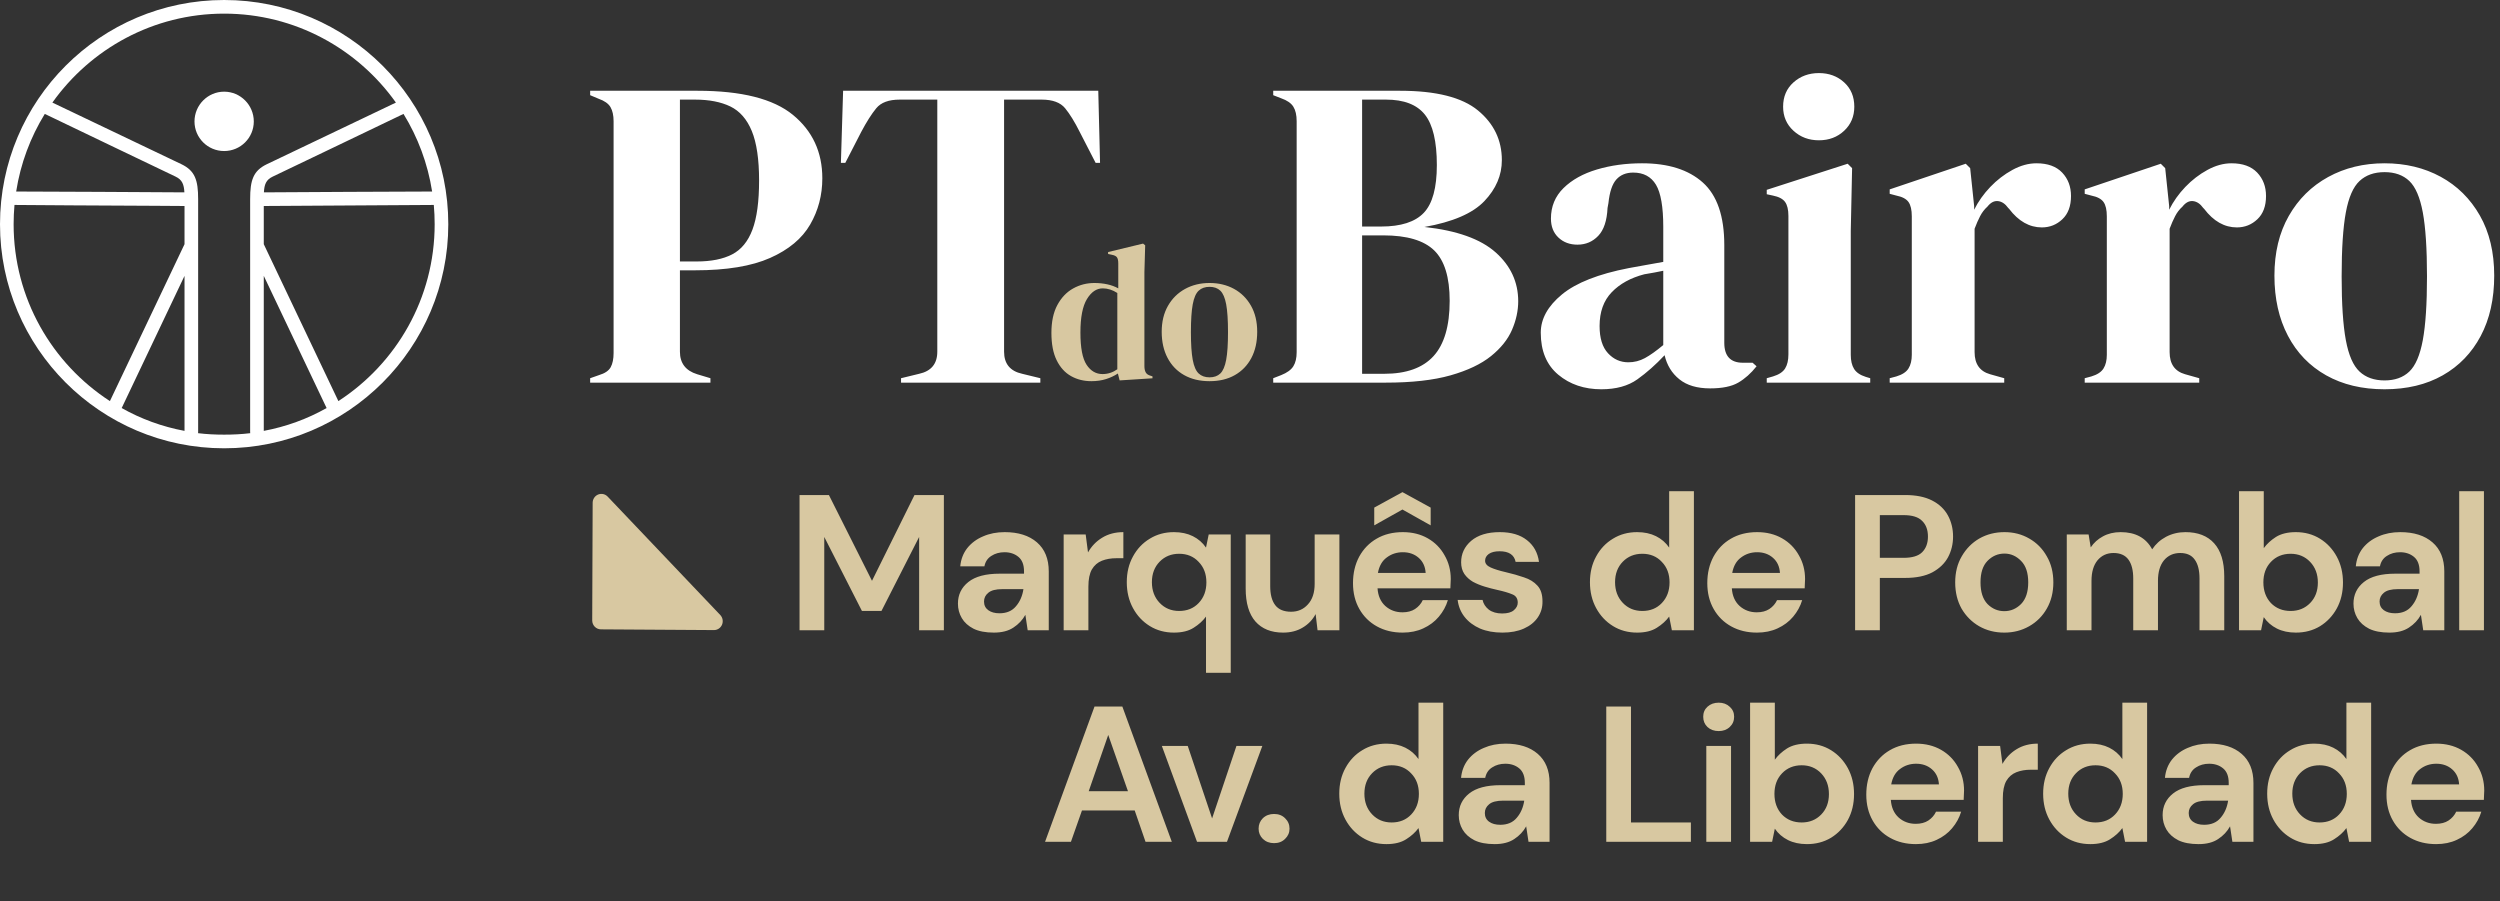
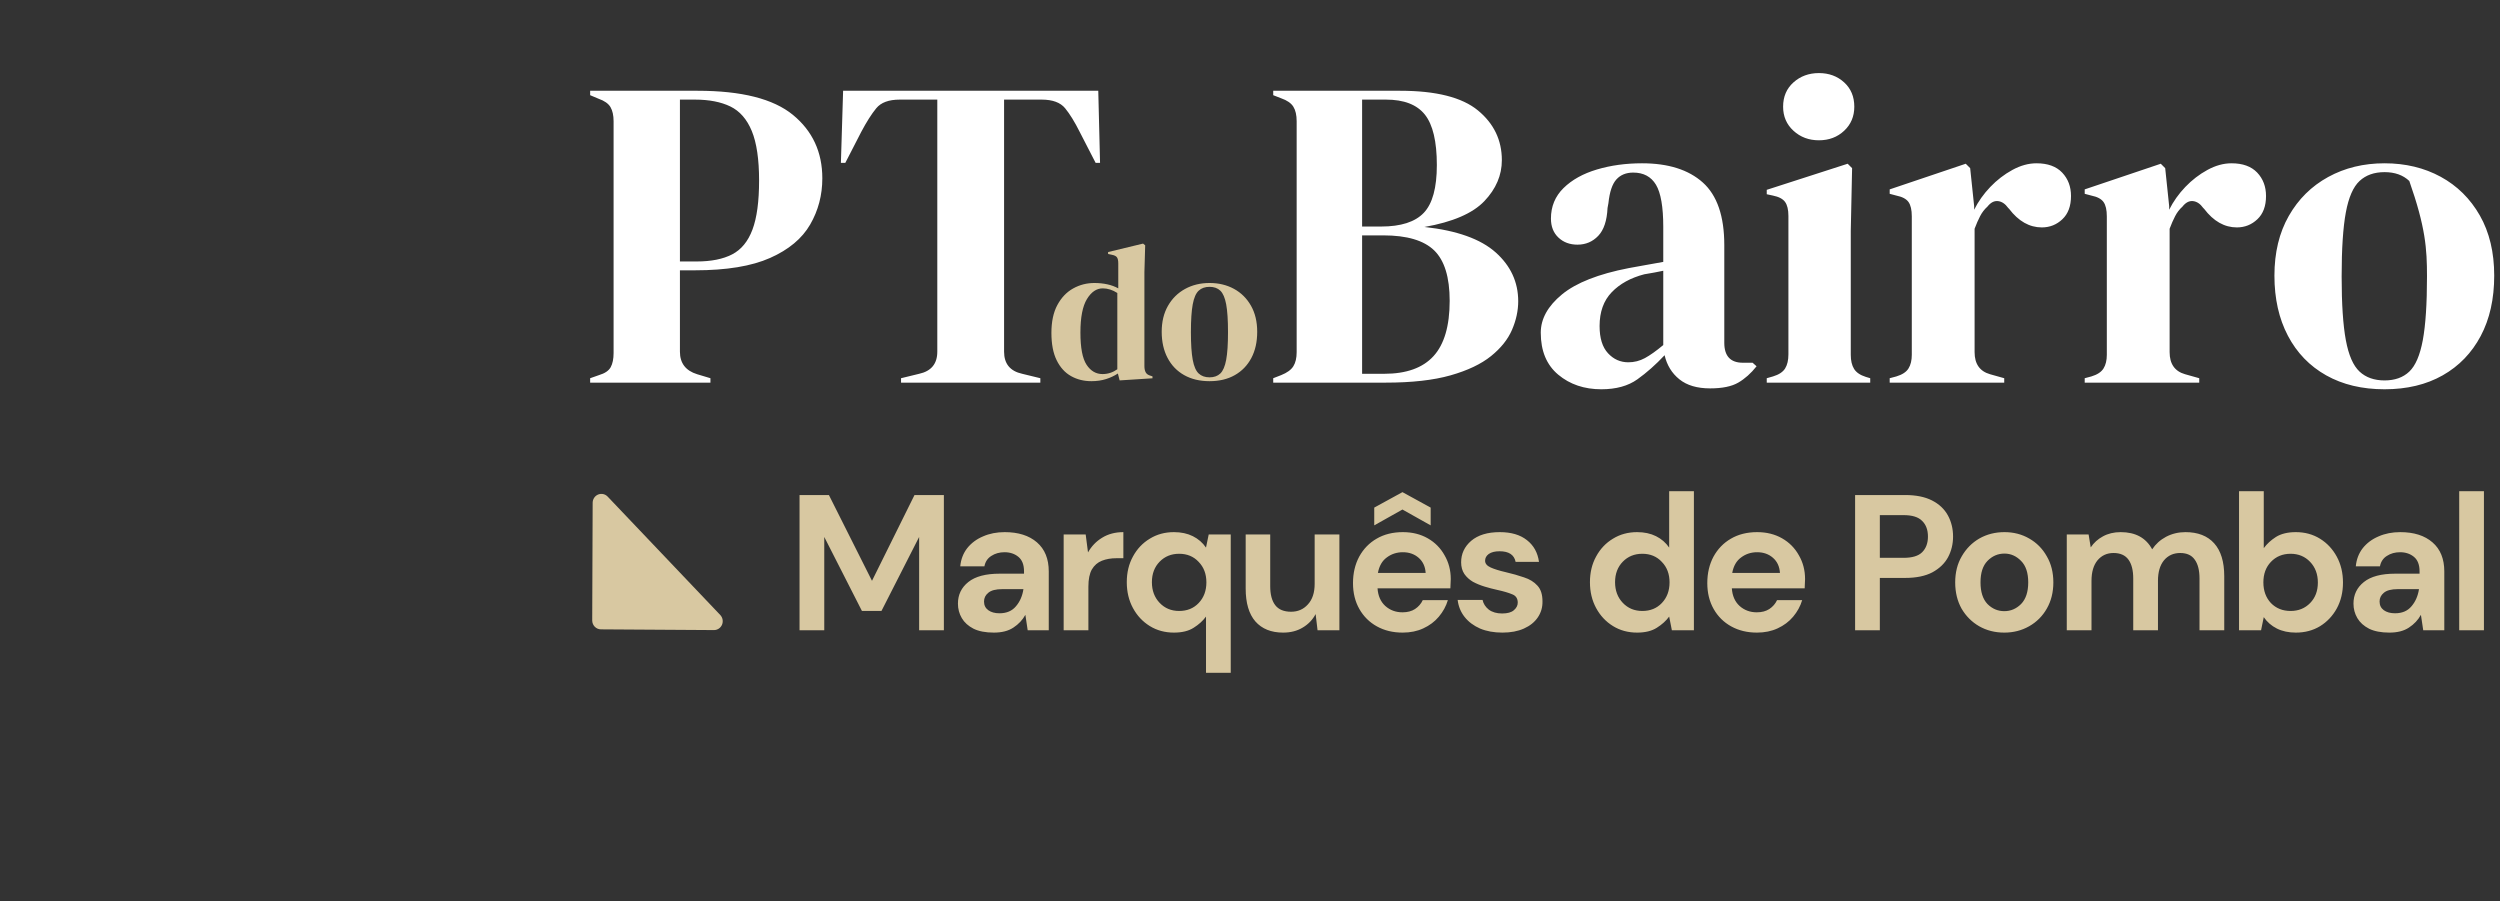
<svg xmlns="http://www.w3.org/2000/svg" width="591" height="213" viewBox="0 0 591 213" fill="none">
  <rect x="0" y="0" width="591" height="213" fill="#333333" stroke="none" />
  <path fill-rule="evenodd" clip-rule="evenodd" d="M168.777 148.951C169.608 148.957 170.361 148.454 170.688 147.676C171.014 146.897 170.85 145.996 170.272 145.388C163.868 138.655 150.13 124.21 143.648 117.395C143.064 116.782 142.174 116.589 141.397 116.908C140.619 117.227 140.109 117.994 140.105 118.848C140.076 126.684 140.02 141.25 140 146.666C139.996 147.826 140.914 148.771 142.053 148.779C147.3 148.812 161.279 148.903 168.777 148.951Z" fill="#D8C8A1" />
  <path d="M189.01 149V117.026H195.953L206.139 137.307L216.188 117.026H223.131V149H217.284V126.938L208.377 144.432H203.763L194.856 126.938V149H189.01ZM234.952 149.548C233.004 149.548 231.405 149.244 230.156 148.635C228.908 147.995 227.979 147.158 227.37 146.122C226.761 145.087 226.456 143.945 226.456 142.697C226.456 140.595 227.279 138.89 228.923 137.581C230.567 136.271 233.034 135.617 236.323 135.617H242.078V135.068C242.078 133.515 241.637 132.373 240.754 131.643C239.87 130.912 238.774 130.546 237.465 130.546C236.277 130.546 235.242 130.836 234.359 131.414C233.476 131.962 232.927 132.785 232.714 133.881H227.005C227.157 132.236 227.705 130.805 228.649 129.587C229.623 128.369 230.872 127.44 232.395 126.801C233.917 126.131 235.622 125.796 237.51 125.796C240.738 125.796 243.281 126.603 245.139 128.217C246.996 129.831 247.925 132.115 247.925 135.068V149H242.946L242.398 145.346C241.728 146.564 240.784 147.569 239.566 148.361C238.378 149.152 236.84 149.548 234.952 149.548ZM236.277 144.98C237.952 144.98 239.246 144.432 240.16 143.336C241.104 142.24 241.698 140.885 241.941 139.271H236.962C235.409 139.271 234.298 139.56 233.628 140.139C232.958 140.687 232.623 141.372 232.623 142.194C232.623 143.077 232.958 143.762 233.628 144.25C234.298 144.737 235.181 144.98 236.277 144.98ZM251.449 149V126.344H256.656L257.204 130.592C258.026 129.13 259.138 127.973 260.539 127.121C261.97 126.237 263.645 125.796 265.563 125.796V131.962H263.919C262.64 131.962 261.498 132.16 260.493 132.556C259.488 132.952 258.696 133.637 258.118 134.612C257.57 135.586 257.296 136.941 257.296 138.677V149H251.449ZM285.099 159.049V145.757C284.368 146.762 283.394 147.645 282.176 148.406C280.988 149.167 279.435 149.548 277.517 149.548C275.385 149.548 273.482 149.03 271.807 147.995C270.132 146.96 268.808 145.544 267.833 143.747C266.859 141.95 266.371 139.91 266.371 137.626C266.371 135.342 266.859 133.317 267.833 131.551C268.808 129.755 270.132 128.354 271.807 127.349C273.482 126.314 275.385 125.796 277.517 125.796C279.222 125.796 280.714 126.116 281.993 126.755C283.272 127.395 284.307 128.293 285.099 129.45L285.739 126.344H290.946V159.049H285.099ZM278.75 144.432C280.638 144.432 282.176 143.808 283.363 142.559C284.581 141.281 285.191 139.651 285.191 137.672C285.191 135.693 284.581 134.079 283.363 132.83C282.176 131.551 280.638 130.912 278.75 130.912C276.892 130.912 275.355 131.536 274.137 132.785C272.919 134.033 272.309 135.647 272.309 137.626C272.309 139.606 272.919 141.235 274.137 142.514C275.355 143.793 276.892 144.432 278.75 144.432ZM303.34 149.548C300.508 149.548 298.316 148.665 296.763 146.899C295.24 145.133 294.479 142.544 294.479 139.134V126.344H300.28V138.586C300.28 140.534 300.676 142.027 301.467 143.062C302.259 144.097 303.508 144.615 305.213 144.615C306.827 144.615 308.152 144.036 309.187 142.879C310.253 141.722 310.786 140.108 310.786 138.037V126.344H316.632V149H311.471L311.014 145.163C310.314 146.503 309.293 147.569 307.954 148.361C306.644 149.152 305.106 149.548 303.34 149.548ZM331.587 149.548C329.303 149.548 327.278 149.061 325.512 148.086C323.746 147.112 322.36 145.742 321.355 143.975C320.35 142.209 319.848 140.169 319.848 137.855C319.848 135.51 320.335 133.424 321.31 131.597C322.314 129.77 323.685 128.354 325.421 127.349C327.187 126.314 329.257 125.796 331.633 125.796C333.856 125.796 335.82 126.283 337.525 127.258C339.23 128.232 340.555 129.572 341.499 131.277C342.473 132.952 342.961 134.825 342.961 136.895C342.961 137.23 342.945 137.581 342.915 137.946C342.915 138.311 342.9 138.692 342.869 139.088H325.649C325.771 140.854 326.38 142.24 327.476 143.245C328.603 144.25 329.958 144.752 331.541 144.752C332.729 144.752 333.719 144.493 334.51 143.975C335.333 143.427 335.942 142.727 336.337 141.874H342.276C341.849 143.306 341.134 144.615 340.129 145.803C339.154 146.96 337.936 147.873 336.474 148.543C335.043 149.213 333.414 149.548 331.587 149.548ZM331.633 130.546C330.201 130.546 328.938 130.957 327.841 131.78C326.745 132.571 326.045 133.789 325.74 135.434H337.023C336.931 133.942 336.383 132.754 335.378 131.871C334.373 130.988 333.125 130.546 331.633 130.546ZM324.872 124.197V119.995L331.541 116.341L338.21 119.995V124.197L331.541 120.452L324.872 124.197ZM355.187 149.548C353.177 149.548 351.411 149.228 349.888 148.589C348.365 147.919 347.147 147.005 346.234 145.848C345.32 144.691 344.772 143.351 344.589 141.829H350.482C350.664 142.712 351.152 143.473 351.943 144.113C352.766 144.722 353.816 145.026 355.095 145.026C356.374 145.026 357.303 144.767 357.881 144.25C358.491 143.732 358.795 143.138 358.795 142.468C358.795 141.494 358.369 140.839 357.516 140.504C356.663 140.139 355.476 139.788 353.953 139.453C352.979 139.24 351.989 138.981 350.984 138.677C349.979 138.372 349.051 137.992 348.198 137.535C347.376 137.048 346.706 136.439 346.188 135.708C345.67 134.947 345.412 134.018 345.412 132.922C345.412 130.912 346.203 129.222 347.787 127.851C349.401 126.481 351.654 125.796 354.547 125.796C357.227 125.796 359.358 126.42 360.942 127.669C362.556 128.917 363.515 130.638 363.82 132.83H358.293C357.958 131.155 356.694 130.318 354.501 130.318C353.405 130.318 352.552 130.531 351.943 130.957C351.365 131.384 351.076 131.917 351.076 132.556C351.076 133.226 351.517 133.759 352.4 134.155C353.283 134.551 354.456 134.916 355.917 135.251C357.501 135.617 358.947 136.028 360.257 136.484C361.597 136.911 362.662 137.565 363.454 138.449C364.246 139.301 364.642 140.534 364.642 142.148C364.672 143.549 364.307 144.813 363.545 145.94C362.784 147.066 361.688 147.949 360.257 148.589C358.825 149.228 357.135 149.548 355.187 149.548ZM387.009 149.548C384.877 149.548 382.974 149.03 381.299 147.995C379.624 146.96 378.3 145.544 377.325 143.747C376.351 141.95 375.863 139.91 375.863 137.626C375.863 135.342 376.351 133.317 377.325 131.551C378.3 129.755 379.624 128.354 381.299 127.349C382.974 126.314 384.877 125.796 387.009 125.796C388.714 125.796 390.206 126.116 391.485 126.755C392.764 127.395 393.799 128.293 394.591 129.45V116.112H400.438V149H395.231L394.591 145.757C393.86 146.762 392.886 147.645 391.668 148.406C390.48 149.167 388.927 149.548 387.009 149.548ZM388.242 144.432C390.13 144.432 391.668 143.808 392.855 142.559C394.073 141.281 394.682 139.651 394.682 137.672C394.682 135.693 394.073 134.079 392.855 132.83C391.668 131.551 390.13 130.912 388.242 130.912C386.384 130.912 384.847 131.536 383.629 132.785C382.41 134.033 381.801 135.647 381.801 137.626C381.801 139.606 382.41 141.235 383.629 142.514C384.847 143.793 386.384 144.432 388.242 144.432ZM415.344 149.548C413.061 149.548 411.035 149.061 409.269 148.086C407.503 147.112 406.118 145.742 405.113 143.975C404.108 142.209 403.605 140.169 403.605 137.855C403.605 135.51 404.093 133.424 405.067 131.597C406.072 129.77 407.442 128.354 409.178 127.349C410.944 126.314 413.015 125.796 415.39 125.796C417.613 125.796 419.577 126.283 421.282 127.258C422.988 128.232 424.312 129.572 425.256 131.277C426.231 132.952 426.718 134.825 426.718 136.895C426.718 137.23 426.703 137.581 426.672 137.946C426.672 138.311 426.657 138.692 426.627 139.088H409.406C409.528 140.854 410.137 142.24 411.233 143.245C412.36 144.25 413.715 144.752 415.299 144.752C416.486 144.752 417.476 144.493 418.268 143.975C419.09 143.427 419.699 142.727 420.095 141.874H426.033C425.607 143.306 424.891 144.615 423.886 145.803C422.912 146.96 421.694 147.873 420.232 148.543C418.801 149.213 417.171 149.548 415.344 149.548ZM415.39 130.546C413.959 130.546 412.695 130.957 411.599 131.78C410.503 132.571 409.802 133.789 409.498 135.434H420.78C420.689 133.942 420.141 132.754 419.136 131.871C418.131 130.988 416.882 130.546 415.39 130.546ZM438.546 149V117.026H450.376C452.934 117.026 455.05 117.452 456.725 118.305C458.4 119.157 459.649 120.33 460.471 121.822C461.293 123.314 461.704 124.989 461.704 126.846C461.704 128.613 461.308 130.242 460.516 131.734C459.725 133.196 458.491 134.383 456.817 135.297C455.142 136.18 452.995 136.621 450.376 136.621H444.392V149H438.546ZM444.392 131.871H450.011C452.051 131.871 453.513 131.429 454.396 130.546C455.309 129.633 455.766 128.399 455.766 126.846C455.766 125.263 455.309 124.03 454.396 123.147C453.513 122.233 452.051 121.776 450.011 121.776H444.392V131.871ZM473.81 149.548C471.618 149.548 469.638 149.046 467.872 148.041C466.136 147.036 464.751 145.65 463.715 143.884C462.71 142.087 462.208 140.017 462.208 137.672C462.208 135.327 462.726 133.272 463.761 131.506C464.796 129.709 466.182 128.308 467.918 127.303C469.684 126.298 471.663 125.796 473.856 125.796C476.018 125.796 477.967 126.298 479.702 127.303C481.469 128.308 482.854 129.709 483.859 131.506C484.894 133.272 485.412 135.327 485.412 137.672C485.412 140.017 484.894 142.087 483.859 143.884C482.854 145.65 481.469 147.036 479.702 148.041C477.936 149.046 475.972 149.548 473.81 149.548ZM473.81 144.478C475.333 144.478 476.657 143.915 477.784 142.788C478.911 141.631 479.474 139.925 479.474 137.672C479.474 135.419 478.911 133.729 477.784 132.602C476.657 131.445 475.348 130.866 473.856 130.866C472.303 130.866 470.963 131.445 469.836 132.602C468.74 133.729 468.192 135.419 468.192 137.672C468.192 139.925 468.74 141.631 469.836 142.788C470.963 143.915 472.287 144.478 473.81 144.478ZM488.584 149V126.344H493.746L494.248 129.404C494.979 128.308 495.938 127.44 497.126 126.801C498.344 126.131 499.745 125.796 501.328 125.796C504.83 125.796 507.312 127.151 508.774 129.861C509.596 128.613 510.692 127.623 512.062 126.892C513.463 126.161 514.986 125.796 516.63 125.796C519.584 125.796 521.853 126.679 523.436 128.445C525.02 130.211 525.811 132.8 525.811 136.21V149H519.965V136.758C519.965 134.81 519.584 133.317 518.823 132.282C518.092 131.247 516.95 130.729 515.397 130.729C513.813 130.729 512.534 131.308 511.56 132.465C510.616 133.622 510.144 135.236 510.144 137.307V149H504.297V136.758C504.297 134.81 503.917 133.317 503.155 132.282C502.394 131.247 501.222 130.729 499.638 130.729C498.085 130.729 496.821 131.308 495.847 132.465C494.903 133.622 494.431 135.236 494.431 137.307V149H488.584ZM542.736 149.548C541.031 149.548 539.538 149.228 538.259 148.589C536.98 147.949 535.945 147.051 535.153 145.894L534.514 149H529.307V116.112H535.153V129.587C535.884 128.582 536.843 127.699 538.031 126.938C539.249 126.177 540.817 125.796 542.736 125.796C544.867 125.796 546.771 126.314 548.446 127.349C550.12 128.384 551.445 129.8 552.419 131.597C553.394 133.394 553.881 135.434 553.881 137.718C553.881 140.002 553.394 142.042 552.419 143.838C551.445 145.605 550.12 147.005 548.446 148.041C546.771 149.046 544.867 149.548 542.736 149.548ZM541.503 144.432C543.36 144.432 544.898 143.808 546.116 142.559C547.334 141.311 547.943 139.697 547.943 137.718C547.943 135.738 547.334 134.109 546.116 132.83C544.898 131.551 543.36 130.912 541.503 130.912C539.615 130.912 538.062 131.551 536.843 132.83C535.656 134.079 535.062 135.693 535.062 137.672C535.062 139.651 535.656 141.281 536.843 142.559C538.062 143.808 539.615 144.432 541.503 144.432ZM564.859 149.548C562.911 149.548 561.312 149.244 560.063 148.635C558.815 147.995 557.886 147.158 557.277 146.122C556.668 145.087 556.363 143.945 556.363 142.697C556.363 140.595 557.186 138.89 558.83 137.581C560.474 136.271 562.941 135.617 566.23 135.617H571.985V135.068C571.985 133.515 571.544 132.373 570.66 131.643C569.777 130.912 568.681 130.546 567.372 130.546C566.184 130.546 565.149 130.836 564.266 131.414C563.383 131.962 562.834 132.785 562.621 133.881H556.912C557.064 132.236 557.612 130.805 558.556 129.587C559.53 128.369 560.779 127.44 562.301 126.801C563.824 126.131 565.529 125.796 567.417 125.796C570.645 125.796 573.188 126.603 575.045 128.217C576.903 129.831 577.832 132.115 577.832 135.068V149H572.853L572.305 145.346C571.635 146.564 570.691 147.569 569.473 148.361C568.285 149.152 566.747 149.548 564.859 149.548ZM566.184 144.98C567.859 144.98 569.153 144.432 570.067 143.336C571.011 142.24 571.604 140.885 571.848 139.271H566.869C565.316 139.271 564.205 139.56 563.535 140.139C562.865 140.687 562.53 141.372 562.53 142.194C562.53 143.077 562.865 143.762 563.535 144.25C564.205 144.737 565.088 144.98 566.184 144.98ZM581.356 149V116.112H587.202V149H581.356Z" fill="#D8C8A1" />
-   <path d="M247.051 199L258.744 167.026H265.322L277.015 199H270.803L268.245 191.6H255.775L253.171 199H247.051ZM257.374 187.033H266.646L261.987 173.74L257.374 187.033ZM282.976 199L274.663 176.344H280.784L286.539 193.473L292.294 176.344H298.415L290.056 199H282.976ZM301.188 199.32C300.122 199.32 299.239 198.985 298.538 198.315C297.868 197.645 297.533 196.838 297.533 195.894C297.533 194.919 297.868 194.097 298.538 193.427C299.239 192.757 300.122 192.422 301.188 192.422C302.253 192.422 303.121 192.757 303.791 193.427C304.492 194.097 304.842 194.919 304.842 195.894C304.842 196.838 304.492 197.645 303.791 198.315C303.121 198.985 302.253 199.32 301.188 199.32ZM327.75 199.548C325.618 199.548 323.715 199.03 322.04 197.995C320.365 196.96 319.041 195.544 318.066 193.747C317.092 191.95 316.604 189.91 316.604 187.626C316.604 185.342 317.092 183.317 318.066 181.551C319.041 179.755 320.365 178.354 322.04 177.349C323.715 176.314 325.618 175.796 327.75 175.796C329.455 175.796 330.947 176.116 332.226 176.755C333.505 177.395 334.54 178.293 335.332 179.45V166.112H341.179V199H335.972L335.332 195.757C334.601 196.762 333.627 197.645 332.409 198.406C331.221 199.167 329.668 199.548 327.75 199.548ZM328.983 194.432C330.871 194.432 332.409 193.808 333.596 192.559C334.815 191.281 335.424 189.651 335.424 187.672C335.424 185.693 334.815 184.079 333.596 182.83C332.409 181.551 330.871 180.912 328.983 180.912C327.125 180.912 325.588 181.536 324.37 182.785C323.152 184.033 322.543 185.647 322.543 187.626C322.543 189.606 323.152 191.235 324.37 192.514C325.588 193.793 327.125 194.432 328.983 194.432ZM353.345 199.548C351.396 199.548 349.797 199.244 348.549 198.635C347.3 197.995 346.371 197.158 345.762 196.122C345.153 195.087 344.849 193.945 344.849 192.697C344.849 190.595 345.671 188.89 347.315 187.581C348.96 186.271 351.426 185.617 354.715 185.617H360.47V185.068C360.47 183.515 360.029 182.373 359.146 181.643C358.263 180.912 357.166 180.546 355.857 180.546C354.669 180.546 353.634 180.836 352.751 181.414C351.868 181.962 351.32 182.785 351.107 183.881H345.397C345.549 182.236 346.097 180.805 347.041 179.587C348.016 178.369 349.264 177.44 350.787 176.801C352.309 176.131 354.015 175.796 355.903 175.796C359.131 175.796 361.673 176.603 363.531 178.217C365.388 179.831 366.317 182.115 366.317 185.068V199H361.338L360.79 195.346C360.12 196.564 359.176 197.569 357.958 198.361C356.771 199.152 355.233 199.548 353.345 199.548ZM354.669 194.98C356.344 194.98 357.638 194.432 358.552 193.336C359.496 192.24 360.09 190.885 360.333 189.271H355.355C353.802 189.271 352.69 189.56 352.02 190.139C351.35 190.687 351.015 191.372 351.015 192.194C351.015 193.077 351.35 193.762 352.02 194.25C352.69 194.737 353.573 194.98 354.669 194.98ZM379.72 199V167.026H385.567V194.432H399.727V199H379.72ZM406.295 172.827C405.229 172.827 404.346 172.507 403.645 171.868C402.975 171.228 402.64 170.421 402.64 169.447C402.64 168.472 402.975 167.681 403.645 167.071C404.346 166.432 405.229 166.112 406.295 166.112C407.36 166.112 408.228 166.432 408.898 167.071C409.599 167.681 409.949 168.472 409.949 169.447C409.949 170.421 409.599 171.228 408.898 171.868C408.228 172.507 407.36 172.827 406.295 172.827ZM403.371 199V176.344H409.218V199H403.371ZM427.151 199.548C425.446 199.548 423.954 199.228 422.675 198.589C421.396 197.949 420.36 197.051 419.568 195.894L418.929 199H413.722V166.112H419.568V179.587C420.299 178.582 421.259 177.699 422.446 176.938C423.664 176.177 425.232 175.796 427.151 175.796C429.283 175.796 431.186 176.314 432.861 177.349C434.535 178.384 435.86 179.8 436.835 181.597C437.809 183.394 438.296 185.434 438.296 187.718C438.296 190.002 437.809 192.042 436.835 193.838C435.86 195.605 434.535 197.005 432.861 198.041C431.186 199.046 429.283 199.548 427.151 199.548ZM425.918 194.432C427.775 194.432 429.313 193.808 430.531 192.559C431.749 191.311 432.358 189.697 432.358 187.718C432.358 185.738 431.749 184.109 430.531 182.83C429.313 181.551 427.775 180.912 425.918 180.912C424.03 180.912 422.477 181.551 421.259 182.83C420.071 184.079 419.477 185.693 419.477 187.672C419.477 189.651 420.071 191.281 421.259 192.559C422.477 193.808 424.03 194.432 425.918 194.432ZM452.929 199.548C450.645 199.548 448.62 199.061 446.854 198.086C445.087 197.112 443.702 195.742 442.697 193.975C441.692 192.209 441.19 190.169 441.19 187.855C441.19 185.51 441.677 183.424 442.651 181.597C443.656 179.77 445.026 178.354 446.762 177.349C448.528 176.314 450.599 175.796 452.974 175.796C455.197 175.796 457.161 176.283 458.867 177.258C460.572 178.232 461.897 179.572 462.841 181.277C463.815 182.952 464.302 184.825 464.302 186.895C464.302 187.23 464.287 187.581 464.257 187.946C464.257 188.311 464.241 188.692 464.211 189.088H446.991C447.112 190.854 447.721 192.24 448.818 193.245C449.944 194.25 451.3 194.752 452.883 194.752C454.071 194.752 455.06 194.493 455.852 193.975C456.674 193.427 457.283 192.727 457.679 191.874H463.617C463.191 193.306 462.475 194.615 461.47 195.803C460.496 196.96 459.278 197.873 457.816 198.543C456.385 199.213 454.756 199.548 452.929 199.548ZM452.974 180.546C451.543 180.546 450.279 180.957 449.183 181.78C448.087 182.571 447.386 183.789 447.082 185.434H458.364C458.273 183.942 457.725 182.754 456.72 181.871C455.715 180.988 454.466 180.546 452.974 180.546ZM467.621 199V176.344H472.828L473.376 180.592C474.199 179.13 475.31 177.973 476.711 177.121C478.142 176.237 479.817 175.796 481.735 175.796V181.962H480.091C478.812 181.962 477.67 182.16 476.665 182.556C475.66 182.952 474.869 183.637 474.29 184.612C473.742 185.586 473.468 186.941 473.468 188.677V199H467.621ZM494.146 199.548C492.014 199.548 490.111 199.03 488.436 197.995C486.761 196.96 485.437 195.544 484.462 193.747C483.488 191.95 483 189.91 483 187.626C483 185.342 483.488 183.317 484.462 181.551C485.437 179.755 486.761 178.354 488.436 177.349C490.111 176.314 492.014 175.796 494.146 175.796C495.851 175.796 497.343 176.116 498.622 176.755C499.901 177.395 500.936 178.293 501.728 179.45V166.112H507.575V199H502.368L501.728 195.757C500.997 196.762 500.023 197.645 498.805 198.406C497.617 199.167 496.064 199.548 494.146 199.548ZM495.379 194.432C497.267 194.432 498.805 193.808 499.992 192.559C501.211 191.281 501.82 189.651 501.82 187.672C501.82 185.693 501.211 184.079 499.992 182.83C498.805 181.551 497.267 180.912 495.379 180.912C493.522 180.912 491.984 181.536 490.766 182.785C489.548 184.033 488.939 185.647 488.939 187.626C488.939 189.606 489.548 191.235 490.766 192.514C491.984 193.793 493.522 194.432 495.379 194.432ZM519.741 199.548C517.792 199.548 516.193 199.244 514.945 198.635C513.696 197.995 512.767 197.158 512.158 196.122C511.549 195.087 511.245 193.945 511.245 192.697C511.245 190.595 512.067 188.89 513.711 187.581C515.356 186.271 517.822 185.617 521.111 185.617H526.867V185.068C526.867 183.515 526.425 182.373 525.542 181.643C524.659 180.912 523.563 180.546 522.253 180.546C521.065 180.546 520.03 180.836 519.147 181.414C518.264 181.962 517.716 182.785 517.503 183.881H511.793C511.945 182.236 512.493 180.805 513.437 179.587C514.412 178.369 515.66 177.44 517.183 176.801C518.705 176.131 520.411 175.796 522.299 175.796C525.527 175.796 528.069 176.603 529.927 178.217C531.784 179.831 532.713 182.115 532.713 185.068V199H527.734L527.186 195.346C526.516 196.564 525.572 197.569 524.354 198.361C523.167 199.152 521.629 199.548 519.741 199.548ZM521.065 194.98C522.74 194.98 524.035 194.432 524.948 193.336C525.892 192.24 526.486 190.885 526.729 189.271H521.751C520.198 189.271 519.086 189.56 518.416 190.139C517.746 190.687 517.411 191.372 517.411 192.194C517.411 193.077 517.746 193.762 518.416 194.25C519.086 194.737 519.969 194.98 521.065 194.98ZM547.108 199.548C544.977 199.548 543.074 199.03 541.399 197.995C539.724 196.96 538.399 195.544 537.425 193.747C536.45 191.95 535.963 189.91 535.963 187.626C535.963 185.342 536.45 183.317 537.425 181.551C538.399 179.755 539.724 178.354 541.399 177.349C543.074 176.314 544.977 175.796 547.108 175.796C548.814 175.796 550.306 176.116 551.585 176.755C552.864 177.395 553.899 178.293 554.691 179.45V166.112H560.538V199H555.33L554.691 195.757C553.96 196.762 552.986 197.645 551.767 198.406C550.58 199.167 549.027 199.548 547.108 199.548ZM548.342 194.432C550.23 194.432 551.767 193.808 552.955 192.559C554.173 191.281 554.782 189.651 554.782 187.672C554.782 185.693 554.173 184.079 552.955 182.83C551.767 181.551 550.23 180.912 548.342 180.912C546.484 180.912 544.946 181.536 543.728 182.785C542.51 184.033 541.901 185.647 541.901 187.626C541.901 189.606 542.51 191.235 543.728 192.514C544.946 193.793 546.484 194.432 548.342 194.432ZM575.901 199.548C573.617 199.548 571.592 199.061 569.826 198.086C568.06 197.112 566.674 195.742 565.669 193.975C564.664 192.209 564.162 190.169 564.162 187.855C564.162 185.51 564.649 183.424 565.623 181.597C566.628 179.77 567.999 178.354 569.734 177.349C571.501 176.314 573.571 175.796 575.947 175.796C578.17 175.796 580.134 176.283 581.839 177.258C583.544 178.232 584.869 179.572 585.813 181.277C586.787 182.952 587.275 184.825 587.275 186.895C587.275 187.23 587.259 187.581 587.229 187.946C587.229 188.311 587.214 188.692 587.183 189.088H569.963C570.085 190.854 570.694 192.24 571.79 193.245C572.917 194.25 574.272 194.752 575.855 194.752C577.043 194.752 578.032 194.493 578.824 193.975C579.646 193.427 580.255 192.727 580.651 191.874H586.589C586.163 193.306 585.447 194.615 584.443 195.803C583.468 196.96 582.25 197.873 580.788 198.543C579.357 199.213 577.728 199.548 575.901 199.548ZM575.947 180.546C574.515 180.546 573.252 180.957 572.155 181.78C571.059 182.571 570.359 183.789 570.054 185.434H581.336C581.245 183.942 580.697 182.754 579.692 181.871C578.687 180.988 577.439 180.546 575.947 180.546Z" fill="#D8C8A1" />
  <path fill-rule="evenodd" clip-rule="evenodd" d="M253.187 88.906C254.608 89.709 256.215 90.111 258.002 90.111C259.273 90.111 260.433 89.945 261.475 89.611C262.52 89.278 263.452 88.837 264.268 88.295L264.68 89.928L272.446 89.428V88.974L272.037 88.837C271.462 88.687 271.067 88.422 270.858 88.043C270.645 87.664 270.538 87.174 270.538 86.566V64.354L270.721 57.993L270.221 57.585L261.952 59.584V60.039L262.815 60.222C263.452 60.343 263.87 60.555 264.066 60.855C264.262 61.159 264.36 61.63 264.36 62.263V68.17C263.602 67.745 262.739 67.428 261.772 67.216C260.802 67.004 259.789 66.899 258.727 66.899C256.911 66.899 255.229 67.331 253.687 68.193C252.141 69.055 250.9 70.359 249.962 72.1C249.021 73.841 248.554 76.043 248.554 78.709C248.554 81.343 248.969 83.502 249.802 85.181C250.635 86.864 251.762 88.105 253.187 88.906ZM264.134 87.295C263.073 88.05 261.906 88.429 260.635 88.429C259.09 88.429 257.836 87.697 256.865 86.227C255.895 84.757 255.412 82.221 255.412 78.618C255.412 75.014 255.928 72.371 256.957 70.692C257.986 69.01 259.227 68.17 260.681 68.17C261.861 68.17 263.014 68.533 264.134 69.261V87.295ZM279.94 88.68C281.639 89.634 283.635 90.111 285.938 90.111C288.238 90.111 290.231 89.634 291.91 88.68C293.593 87.726 294.893 86.377 295.817 84.636C296.742 82.894 297.203 80.83 297.203 78.435C297.203 76.043 296.709 73.985 295.726 72.257C294.743 70.532 293.403 69.206 291.708 68.284C290.012 67.36 288.088 66.899 285.938 66.899C283.789 66.899 281.858 67.367 280.146 68.307C278.434 69.245 277.088 70.578 276.105 72.303C275.118 74.031 274.628 76.073 274.628 78.435C274.628 80.797 275.089 82.859 276.013 84.613C276.934 86.371 278.244 87.726 279.94 88.68ZM288.48 88.295C287.846 88.899 286.997 89.203 285.938 89.203C284.876 89.203 284.02 88.899 283.37 88.295C282.72 87.687 282.25 86.612 281.962 85.067C281.675 83.525 281.531 81.343 281.531 78.526C281.531 75.681 281.675 73.486 281.962 71.94C282.25 70.395 282.72 69.32 283.37 68.716C284.02 68.108 284.876 67.808 285.938 67.808C286.997 67.808 287.846 68.108 288.48 68.716C289.117 69.32 289.578 70.395 289.868 71.94C290.156 73.486 290.3 75.681 290.3 78.526C290.3 81.343 290.156 83.525 289.868 85.067C289.578 86.612 289.117 87.687 288.48 88.295Z" fill="#D8C8A1" />
-   <path fill-rule="evenodd" clip-rule="evenodd" d="M429.995 33.166C427.623 33.166 425.621 32.418 423.984 30.918C422.344 29.422 421.527 27.521 421.527 25.221C421.527 22.852 422.344 20.934 423.984 19.471C425.621 18.007 427.623 17.276 429.995 17.276C432.364 17.276 434.35 18.007 435.954 19.471C437.555 20.934 438.358 22.852 438.358 25.221C438.358 27.521 437.555 29.422 435.954 30.918C434.35 32.418 432.364 33.166 429.995 33.166ZM417.659 90.456V89.41L419.122 88.992C420.514 88.574 421.475 87.947 421.997 87.11C422.52 86.274 422.781 85.16 422.781 83.765V51.043C422.781 49.579 422.52 48.481 421.997 47.75C421.475 47.018 420.514 46.515 419.122 46.234L417.659 45.92V44.875L436.79 38.707L437.836 39.752L437.522 54.597V83.869C437.522 85.264 437.783 86.379 438.306 87.215C438.829 88.051 439.75 88.678 441.077 89.097L442.122 89.41V90.456H417.659ZM139.512 89.41V90.456H167.948V89.41L164.812 88.469C162.093 87.633 160.734 85.856 160.734 83.138V63.902H164.289C171.744 63.902 177.67 62.928 182.061 60.974C186.452 59.024 189.605 56.394 191.522 53.081C193.437 49.772 194.397 46.129 194.397 42.157C194.397 35.956 192.078 30.954 187.445 27.155C182.809 23.358 175.299 21.457 164.916 21.457H139.512V22.503L141.499 23.339C142.89 23.829 143.831 24.489 144.321 25.325C144.808 26.162 145.053 27.279 145.053 28.671V83.451C145.053 84.846 144.824 85.96 144.373 86.797C143.919 87.633 142.995 88.26 141.603 88.678L139.512 89.41ZM164.707 61.811H160.734V23.548H164.289C167.634 23.548 170.421 24.09 172.652 25.168C174.88 26.25 176.573 28.184 177.723 30.971C178.873 33.761 179.448 37.661 179.448 42.679C179.448 47.629 178.925 51.497 177.879 54.284C176.834 57.074 175.23 59.024 173.071 60.138C170.908 61.255 168.121 61.811 164.707 61.811ZM213.006 89.41V90.456H245.937V89.41L241.651 88.365C238.792 87.737 237.364 85.996 237.364 83.138V23.548H246.251C248.828 23.548 250.674 24.227 251.791 25.587C252.905 26.946 254.055 28.811 255.241 31.18L259.005 38.498H260.05L259.632 21.457H199.311L198.788 38.498H199.833L203.597 31.18C204.852 28.811 206.034 26.946 207.152 25.587C208.266 24.227 210.111 23.548 212.692 23.548H221.578V83.138C221.578 85.996 220.147 87.737 217.292 88.365L213.006 89.41ZM300.989 90.456V89.41L302.871 88.678C304.262 88.123 305.223 87.424 305.746 86.587C306.268 85.751 306.53 84.637 306.53 83.242V28.671C306.53 27.207 306.268 26.057 305.746 25.221C305.223 24.384 304.262 23.724 302.871 23.234L300.989 22.503V21.457H330.993C339.493 21.457 345.629 23.009 349.392 26.109C353.156 29.213 355.038 33.133 355.038 37.87C355.038 41.425 353.659 44.649 350.908 47.541C348.154 50.435 343.433 52.474 336.743 53.656C344.407 54.493 350.02 56.499 353.574 59.668C357.128 62.84 358.906 66.692 358.906 71.22C358.906 73.451 358.416 75.699 357.442 77.963C356.465 80.23 354.809 82.301 352.476 84.183C350.14 86.065 346.952 87.581 342.911 88.731C338.866 89.881 333.743 90.456 327.543 90.456H300.989ZM322.002 53.552H326.497C331.166 53.552 334.528 52.474 336.586 50.311C338.641 48.152 339.67 44.388 339.67 39.02C339.67 33.447 338.729 29.474 336.847 27.102C334.965 24.734 331.898 23.548 327.647 23.548H322.002V53.552ZM322.002 88.365H327.229C332.456 88.365 336.341 86.973 338.886 84.183C341.427 81.396 342.702 77.041 342.702 71.115C342.702 65.542 341.48 61.569 339.043 59.197C336.602 56.829 332.594 55.643 327.02 55.643H322.002V88.365ZM368.367 88.574C371.118 90.874 374.515 92.024 378.56 92.024C382.042 92.024 384.885 91.24 387.08 89.671C389.275 88.103 391.419 86.205 393.51 83.974C394.065 86.346 395.234 88.244 397.012 89.671C398.789 91.102 401.21 91.815 404.277 91.815C407.133 91.815 409.348 91.364 410.916 90.456C412.484 89.551 413.928 88.26 415.254 86.587L414.314 85.751H412.014C409.086 85.751 407.623 84.183 407.623 81.047V57.943C407.623 51.115 405.931 46.182 402.552 43.15C399.171 40.118 394.379 38.602 388.178 38.602C384.342 38.602 380.788 39.092 377.514 40.066C374.238 41.043 371.608 42.506 369.621 44.457C367.635 46.41 366.642 48.815 366.642 51.67C366.642 53.552 367.233 55.051 368.419 56.166C369.602 57.283 371.101 57.838 372.914 57.838C374.865 57.838 376.502 57.142 377.828 55.747C379.151 54.356 379.883 52.16 380.023 49.161L380.233 48.011C380.51 45.365 381.137 43.499 382.114 42.418C383.088 41.34 384.414 40.798 386.087 40.798C388.524 40.798 390.321 41.758 391.471 43.672C392.621 45.59 393.196 48.919 393.196 53.656V61.915C391.66 62.196 390.197 62.458 388.805 62.699C387.41 62.944 386.156 63.17 385.041 63.379C377.861 64.774 372.601 66.849 369.255 69.599C365.91 72.353 364.237 75.369 364.237 78.642C364.237 82.965 365.613 86.274 368.367 88.574ZM388.857 84.653C387.635 85.317 386.329 85.647 384.937 85.647C383.055 85.647 381.451 84.934 380.128 83.503C378.802 82.076 378.142 79.933 378.142 77.074C378.142 73.729 379.099 71.063 381.017 69.076C382.931 67.09 385.492 65.679 388.7 64.843C389.605 64.705 390.406 64.565 391.105 64.424C391.686 64.31 392.268 64.193 392.851 64.076L392.852 64.075L392.852 64.075L392.853 64.075L393.196 64.006V81.569C391.523 82.964 390.076 83.993 388.857 84.653ZM446.722 89.41V90.456H473.799V89.41L470.453 88.469C468.013 87.773 466.794 86.032 466.794 83.242V54.075C467.212 52.961 467.647 51.967 468.101 51.095C468.552 50.226 469.127 49.475 469.826 48.847C470.59 47.874 471.427 47.436 472.335 47.541C473.24 47.645 474.04 48.188 474.739 49.161L474.949 49.37C477.177 52.297 479.757 53.761 482.685 53.761C484.566 53.761 486.187 53.117 487.546 51.827C488.905 50.54 489.585 48.71 489.585 46.338C489.585 44.11 488.885 42.261 487.494 40.798C486.099 39.334 484.076 38.602 481.43 38.602C479.548 38.602 477.647 39.125 475.733 40.17C473.815 41.216 472.074 42.559 470.505 44.195C468.937 45.835 467.663 47.629 466.69 49.579V48.743L465.749 39.752L464.703 38.707L446.722 44.77V45.816L448.29 46.234C449.682 46.515 450.642 47.018 451.165 47.75C451.688 48.481 451.949 49.615 451.949 51.147V83.869C451.949 85.196 451.688 86.274 451.165 87.11C450.642 87.947 449.682 88.574 448.29 88.992L446.722 89.41ZM492.825 90.456V89.41L494.394 88.992C495.785 88.574 496.746 87.947 497.268 87.11C497.791 86.274 498.053 85.196 498.053 83.869V51.147C498.053 49.615 497.791 48.481 497.268 47.75C496.746 47.018 495.785 46.515 494.394 46.234L492.825 45.816V44.77L510.807 38.707L511.852 39.752L512.793 48.743V49.579C513.767 47.629 515.041 45.835 516.609 44.195C518.177 42.559 519.918 41.216 521.836 40.17C523.751 39.125 525.652 38.602 527.534 38.602C530.18 38.602 532.202 39.334 533.597 40.798C534.989 42.261 535.688 44.11 535.688 46.338C535.688 48.71 535.009 50.54 533.649 51.827C532.29 53.117 530.67 53.761 528.788 53.761C525.861 53.761 523.28 52.297 521.052 49.37L520.843 49.161C520.144 48.188 519.343 47.645 518.438 47.541C517.53 47.436 516.694 47.874 515.929 48.847C515.23 49.475 514.655 50.226 514.204 51.095C513.75 51.967 513.316 52.961 512.898 54.075V83.242C512.898 86.032 514.116 87.773 516.557 88.469L519.902 89.41V90.456H492.825ZM549.906 88.731C553.807 90.926 558.407 92.024 563.706 92.024C569.001 92.024 573.585 90.926 577.453 88.731C581.321 86.535 584.317 83.435 586.444 79.426C588.567 75.421 589.632 70.664 589.632 65.156C589.632 59.651 588.499 54.911 586.235 50.938C583.967 46.966 580.883 43.918 576.983 41.791C573.079 39.667 568.652 38.602 563.706 38.602C558.756 38.602 554.313 39.684 550.376 41.843C546.436 44.006 543.336 47.07 541.072 51.043C538.805 55.016 537.674 59.72 537.674 65.156C537.674 70.592 538.736 75.333 540.863 79.374C542.987 83.419 546.002 86.535 549.906 88.731ZM569.56 87.842C568.096 89.237 566.143 89.933 563.706 89.933C561.265 89.933 559.295 89.237 557.799 87.842C556.299 86.45 555.218 83.974 554.558 80.419C553.895 76.865 553.565 71.847 553.565 65.365C553.565 58.815 553.895 53.761 554.558 50.206C555.218 46.652 556.299 44.179 557.799 42.784C559.295 41.392 561.265 40.693 563.706 40.693C566.143 40.693 568.096 41.392 569.56 42.784C571.024 44.179 572.085 46.652 572.749 50.206C573.409 53.761 573.742 58.815 573.742 65.365C573.742 71.847 573.409 76.865 572.749 80.419C572.085 83.974 571.024 86.45 569.56 87.842Z" fill="white" />
-   <path fill-rule="evenodd" clip-rule="evenodd" d="M52.988 0C82.232 0 105.976 23.754 105.976 53.013C105.976 82.222 82.232 105.976 52.988 105.976C23.743 105.976 0 82.222 0 53.013C0 23.754 23.743 0 52.988 0ZM10.589 26.928C7.206 32.432 4.859 38.631 3.821 45.276C10.068 45.276 36.457 45.425 43.589 45.475C43.492 43.64 43.095 42.499 41.514 41.755C39.051 40.565 13.213 28.217 10.589 26.928ZM93.591 24.25C84.57 11.554 69.74 3.223 52.988 3.223C36.236 3.223 21.405 11.554 12.384 24.25C16.569 26.233 40.546 37.689 42.914 38.83C46.103 40.367 46.84 42.598 46.84 47.062V102.157C46.84 102.207 46.833 102.306 46.821 102.405C48.842 102.653 50.9 102.752 52.988 102.752C55.076 102.752 57.134 102.653 59.155 102.405C59.142 102.306 59.135 102.207 59.135 102.157V47.062C59.135 42.598 59.872 40.367 63.061 38.83C65.43 37.689 89.406 26.233 93.591 24.25ZM102.154 45.276C101.117 38.631 98.77 32.432 95.387 26.928C92.763 28.217 66.924 40.565 64.461 41.755C62.88 42.499 62.483 43.64 62.386 45.475C69.518 45.425 95.907 45.276 102.154 45.276ZM79.992 94.818C93.686 85.941 102.755 70.518 102.755 53.013C102.755 51.475 102.686 49.987 102.551 48.45C97.076 48.5 69.562 48.648 62.356 48.698V57.724L79.992 94.818ZM62.356 101.86C67.656 100.868 72.66 99.033 77.222 96.454C77.208 96.454 77.195 96.405 77.182 96.405L62.356 65.212V101.86ZM28.753 96.454C33.315 99.033 38.319 100.868 43.62 101.86V65.212L28.794 96.405C28.781 96.405 28.767 96.454 28.753 96.454ZM3.424 48.45C3.289 49.987 3.22 51.475 3.22 53.013C3.22 70.518 12.289 85.941 25.984 94.818L43.62 57.724V48.698C41.043 48.698 38.656 48.649 36.458 48.649C25.473 48.599 7.707 48.5 3.424 48.45ZM52.988 21.671C56.856 21.671 59.998 24.845 59.998 28.713C59.998 32.581 56.856 35.706 52.988 35.706C49.119 35.706 45.978 32.581 45.978 28.713C45.978 24.845 49.119 21.671 52.988 21.671Z" fill="white" />
+   <path fill-rule="evenodd" clip-rule="evenodd" d="M429.995 33.166C427.623 33.166 425.621 32.418 423.984 30.918C422.344 29.422 421.527 27.521 421.527 25.221C421.527 22.852 422.344 20.934 423.984 19.471C425.621 18.007 427.623 17.276 429.995 17.276C432.364 17.276 434.35 18.007 435.954 19.471C437.555 20.934 438.358 22.852 438.358 25.221C438.358 27.521 437.555 29.422 435.954 30.918C434.35 32.418 432.364 33.166 429.995 33.166ZM417.659 90.456V89.41L419.122 88.992C420.514 88.574 421.475 87.947 421.997 87.11C422.52 86.274 422.781 85.16 422.781 83.765V51.043C422.781 49.579 422.52 48.481 421.997 47.75C421.475 47.018 420.514 46.515 419.122 46.234L417.659 45.92V44.875L436.79 38.707L437.836 39.752L437.522 54.597V83.869C437.522 85.264 437.783 86.379 438.306 87.215C438.829 88.051 439.75 88.678 441.077 89.097L442.122 89.41V90.456H417.659ZM139.512 89.41V90.456H167.948V89.41L164.812 88.469C162.093 87.633 160.734 85.856 160.734 83.138V63.902H164.289C171.744 63.902 177.67 62.928 182.061 60.974C186.452 59.024 189.605 56.394 191.522 53.081C193.437 49.772 194.397 46.129 194.397 42.157C194.397 35.956 192.078 30.954 187.445 27.155C182.809 23.358 175.299 21.457 164.916 21.457H139.512V22.503L141.499 23.339C142.89 23.829 143.831 24.489 144.321 25.325C144.808 26.162 145.053 27.279 145.053 28.671V83.451C145.053 84.846 144.824 85.96 144.373 86.797C143.919 87.633 142.995 88.26 141.603 88.678L139.512 89.41ZM164.707 61.811H160.734V23.548H164.289C167.634 23.548 170.421 24.09 172.652 25.168C174.88 26.25 176.573 28.184 177.723 30.971C178.873 33.761 179.448 37.661 179.448 42.679C179.448 47.629 178.925 51.497 177.879 54.284C176.834 57.074 175.23 59.024 173.071 60.138C170.908 61.255 168.121 61.811 164.707 61.811ZM213.006 89.41V90.456H245.937V89.41L241.651 88.365C238.792 87.737 237.364 85.996 237.364 83.138V23.548H246.251C248.828 23.548 250.674 24.227 251.791 25.587C252.905 26.946 254.055 28.811 255.241 31.18L259.005 38.498H260.05L259.632 21.457H199.311L198.788 38.498H199.833L203.597 31.18C204.852 28.811 206.034 26.946 207.152 25.587C208.266 24.227 210.111 23.548 212.692 23.548H221.578V83.138C221.578 85.996 220.147 87.737 217.292 88.365L213.006 89.41ZM300.989 90.456V89.41L302.871 88.678C304.262 88.123 305.223 87.424 305.746 86.587C306.268 85.751 306.53 84.637 306.53 83.242V28.671C306.53 27.207 306.268 26.057 305.746 25.221C305.223 24.384 304.262 23.724 302.871 23.234L300.989 22.503V21.457H330.993C339.493 21.457 345.629 23.009 349.392 26.109C353.156 29.213 355.038 33.133 355.038 37.87C355.038 41.425 353.659 44.649 350.908 47.541C348.154 50.435 343.433 52.474 336.743 53.656C344.407 54.493 350.02 56.499 353.574 59.668C357.128 62.84 358.906 66.692 358.906 71.22C358.906 73.451 358.416 75.699 357.442 77.963C356.465 80.23 354.809 82.301 352.476 84.183C350.14 86.065 346.952 87.581 342.911 88.731C338.866 89.881 333.743 90.456 327.543 90.456H300.989ZM322.002 53.552H326.497C331.166 53.552 334.528 52.474 336.586 50.311C338.641 48.152 339.67 44.388 339.67 39.02C339.67 33.447 338.729 29.474 336.847 27.102C334.965 24.734 331.898 23.548 327.647 23.548H322.002V53.552ZM322.002 88.365H327.229C332.456 88.365 336.341 86.973 338.886 84.183C341.427 81.396 342.702 77.041 342.702 71.115C342.702 65.542 341.48 61.569 339.043 59.197C336.602 56.829 332.594 55.643 327.02 55.643H322.002V88.365ZM368.367 88.574C371.118 90.874 374.515 92.024 378.56 92.024C382.042 92.024 384.885 91.24 387.08 89.671C389.275 88.103 391.419 86.205 393.51 83.974C394.065 86.346 395.234 88.244 397.012 89.671C398.789 91.102 401.21 91.815 404.277 91.815C407.133 91.815 409.348 91.364 410.916 90.456C412.484 89.551 413.928 88.26 415.254 86.587L414.314 85.751H412.014C409.086 85.751 407.623 84.183 407.623 81.047V57.943C407.623 51.115 405.931 46.182 402.552 43.15C399.171 40.118 394.379 38.602 388.178 38.602C384.342 38.602 380.788 39.092 377.514 40.066C374.238 41.043 371.608 42.506 369.621 44.457C367.635 46.41 366.642 48.815 366.642 51.67C366.642 53.552 367.233 55.051 368.419 56.166C369.602 57.283 371.101 57.838 372.914 57.838C374.865 57.838 376.502 57.142 377.828 55.747C379.151 54.356 379.883 52.16 380.023 49.161L380.233 48.011C380.51 45.365 381.137 43.499 382.114 42.418C383.088 41.34 384.414 40.798 386.087 40.798C388.524 40.798 390.321 41.758 391.471 43.672C392.621 45.59 393.196 48.919 393.196 53.656V61.915C391.66 62.196 390.197 62.458 388.805 62.699C387.41 62.944 386.156 63.17 385.041 63.379C377.861 64.774 372.601 66.849 369.255 69.599C365.91 72.353 364.237 75.369 364.237 78.642C364.237 82.965 365.613 86.274 368.367 88.574ZM388.857 84.653C387.635 85.317 386.329 85.647 384.937 85.647C383.055 85.647 381.451 84.934 380.128 83.503C378.802 82.076 378.142 79.933 378.142 77.074C378.142 73.729 379.099 71.063 381.017 69.076C382.931 67.09 385.492 65.679 388.7 64.843C389.605 64.705 390.406 64.565 391.105 64.424C391.686 64.31 392.268 64.193 392.851 64.076L392.852 64.075L392.852 64.075L392.853 64.075L393.196 64.006V81.569C391.523 82.964 390.076 83.993 388.857 84.653ZM446.722 89.41V90.456H473.799V89.41L470.453 88.469C468.013 87.773 466.794 86.032 466.794 83.242V54.075C467.212 52.961 467.647 51.967 468.101 51.095C468.552 50.226 469.127 49.475 469.826 48.847C470.59 47.874 471.427 47.436 472.335 47.541C473.24 47.645 474.04 48.188 474.739 49.161L474.949 49.37C477.177 52.297 479.757 53.761 482.685 53.761C484.566 53.761 486.187 53.117 487.546 51.827C488.905 50.54 489.585 48.71 489.585 46.338C489.585 44.11 488.885 42.261 487.494 40.798C486.099 39.334 484.076 38.602 481.43 38.602C479.548 38.602 477.647 39.125 475.733 40.17C473.815 41.216 472.074 42.559 470.505 44.195C468.937 45.835 467.663 47.629 466.69 49.579V48.743L465.749 39.752L464.703 38.707L446.722 44.77V45.816L448.29 46.234C449.682 46.515 450.642 47.018 451.165 47.75C451.688 48.481 451.949 49.615 451.949 51.147V83.869C451.949 85.196 451.688 86.274 451.165 87.11C450.642 87.947 449.682 88.574 448.29 88.992L446.722 89.41ZM492.825 90.456V89.41L494.394 88.992C495.785 88.574 496.746 87.947 497.268 87.11C497.791 86.274 498.053 85.196 498.053 83.869V51.147C498.053 49.615 497.791 48.481 497.268 47.75C496.746 47.018 495.785 46.515 494.394 46.234L492.825 45.816V44.77L510.807 38.707L511.852 39.752L512.793 48.743V49.579C513.767 47.629 515.041 45.835 516.609 44.195C518.177 42.559 519.918 41.216 521.836 40.17C523.751 39.125 525.652 38.602 527.534 38.602C530.18 38.602 532.202 39.334 533.597 40.798C534.989 42.261 535.688 44.11 535.688 46.338C535.688 48.71 535.009 50.54 533.649 51.827C532.29 53.117 530.67 53.761 528.788 53.761C525.861 53.761 523.28 52.297 521.052 49.37L520.843 49.161C520.144 48.188 519.343 47.645 518.438 47.541C517.53 47.436 516.694 47.874 515.929 48.847C515.23 49.475 514.655 50.226 514.204 51.095C513.75 51.967 513.316 52.961 512.898 54.075V83.242C512.898 86.032 514.116 87.773 516.557 88.469L519.902 89.41V90.456H492.825ZM549.906 88.731C553.807 90.926 558.407 92.024 563.706 92.024C569.001 92.024 573.585 90.926 577.453 88.731C581.321 86.535 584.317 83.435 586.444 79.426C588.567 75.421 589.632 70.664 589.632 65.156C589.632 59.651 588.499 54.911 586.235 50.938C583.967 46.966 580.883 43.918 576.983 41.791C573.079 39.667 568.652 38.602 563.706 38.602C558.756 38.602 554.313 39.684 550.376 41.843C546.436 44.006 543.336 47.07 541.072 51.043C538.805 55.016 537.674 59.72 537.674 65.156C537.674 70.592 538.736 75.333 540.863 79.374C542.987 83.419 546.002 86.535 549.906 88.731ZM569.56 87.842C568.096 89.237 566.143 89.933 563.706 89.933C561.265 89.933 559.295 89.237 557.799 87.842C556.299 86.45 555.218 83.974 554.558 80.419C553.895 76.865 553.565 71.847 553.565 65.365C553.565 58.815 553.895 53.761 554.558 50.206C555.218 46.652 556.299 44.179 557.799 42.784C559.295 41.392 561.265 40.693 563.706 40.693C566.143 40.693 568.096 41.392 569.56 42.784C573.409 53.761 573.742 58.815 573.742 65.365C573.742 71.847 573.409 76.865 572.749 80.419C572.085 83.974 571.024 86.45 569.56 87.842Z" fill="white" />
</svg>